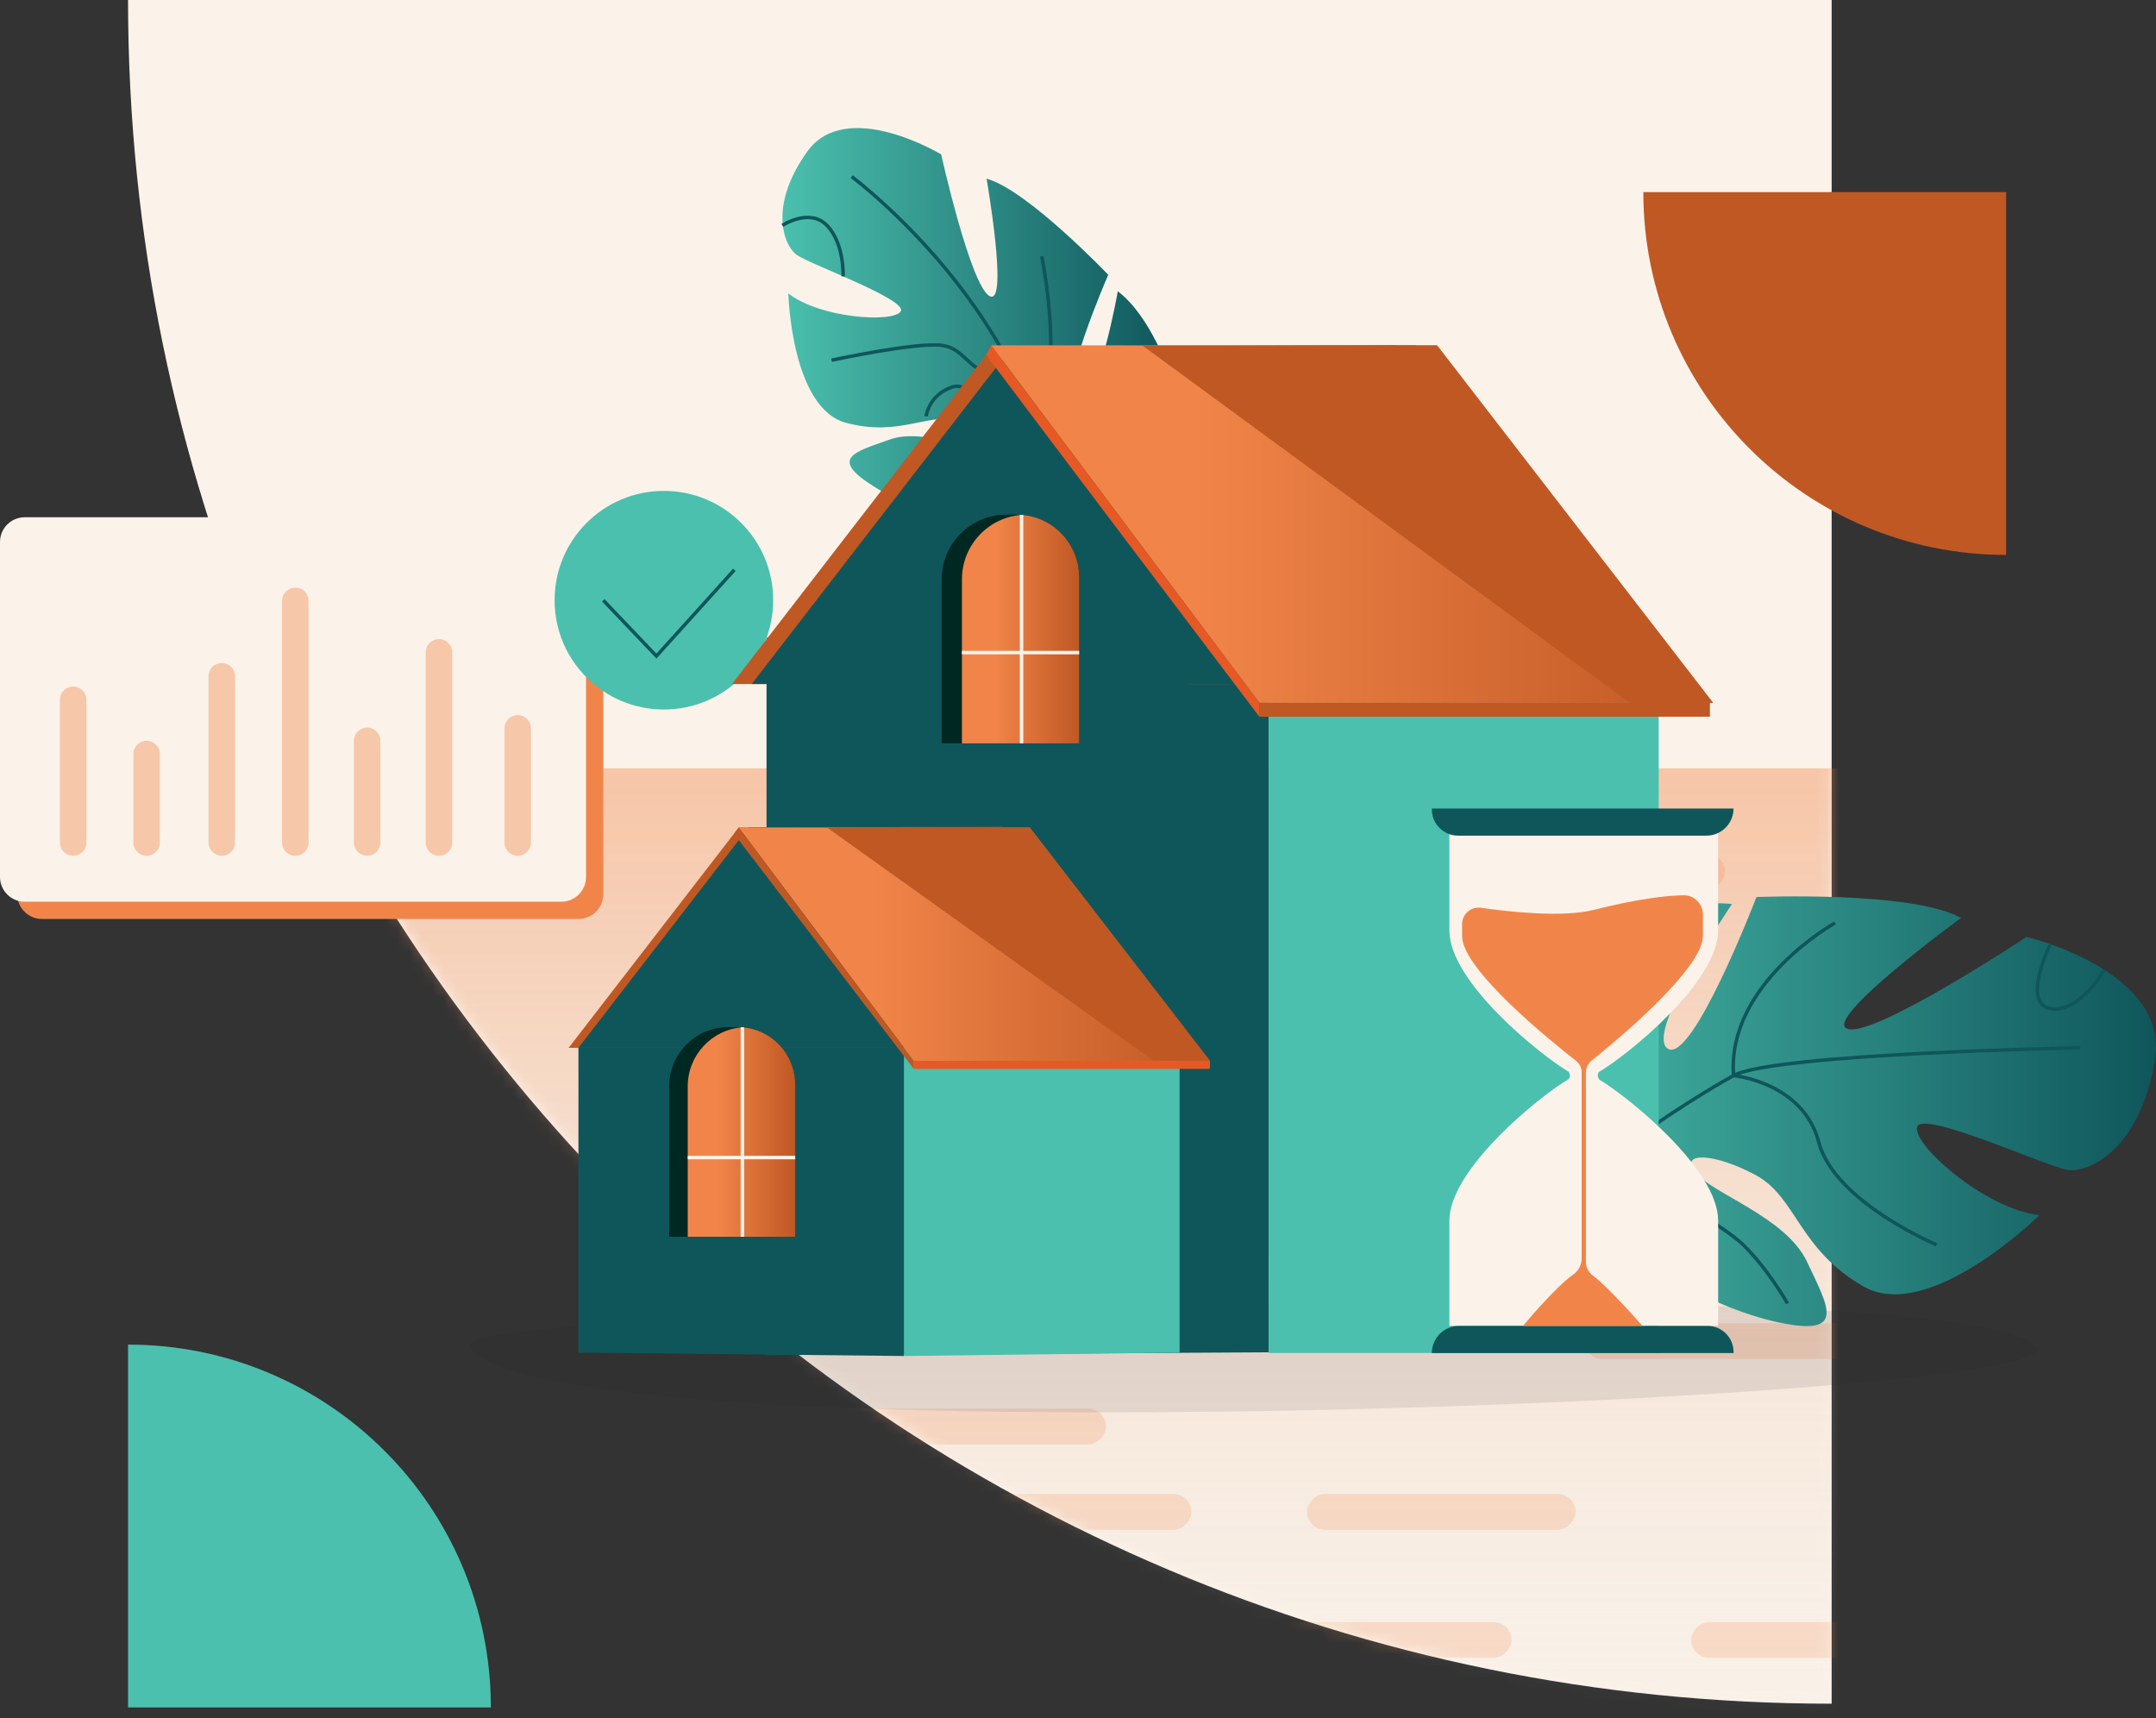
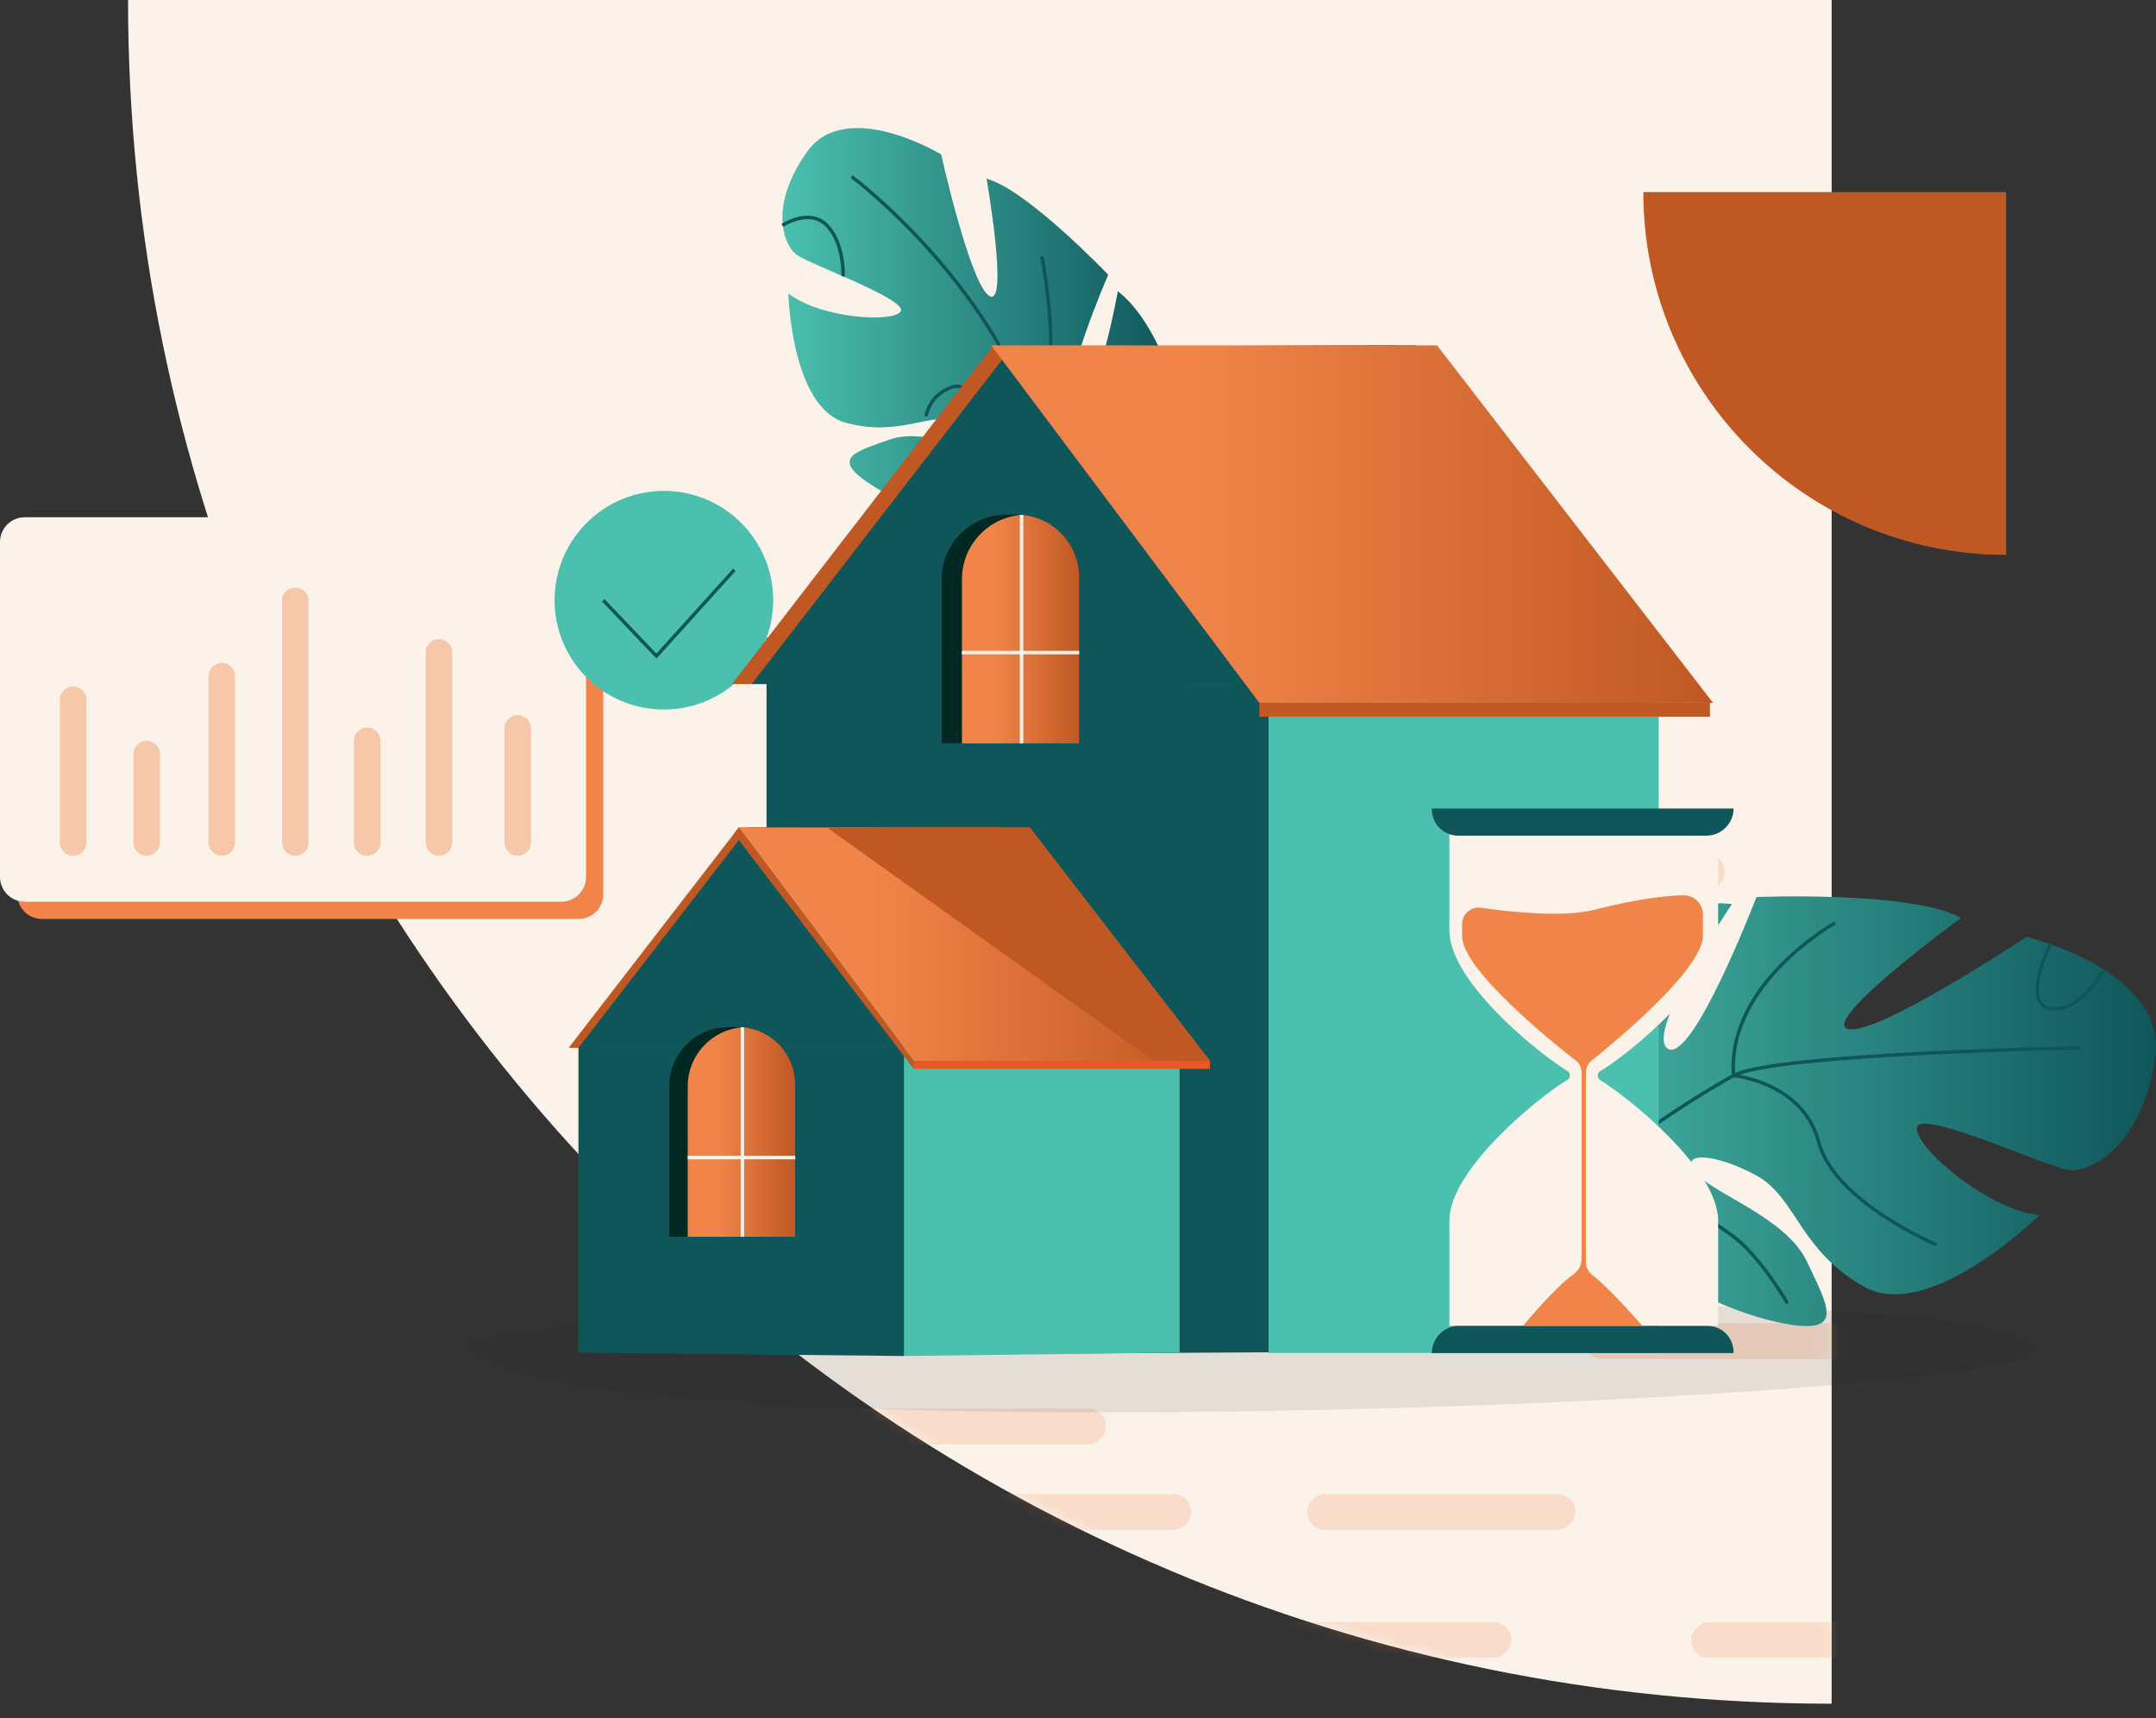
<svg xmlns="http://www.w3.org/2000/svg" width="187" height="149" viewBox="0 0 187 149" fill="none">
  <rect x="0" y="0" width="187" height="149" fill="#333333" stroke="none" />
  <path d="M11.106 0C11.106 81.606 77.261 147.761 158.867 147.761L158.867 0L11.106 0Z" fill="#FBF3EA" />
  <mask id="mask0_2204_39306" style="mask-type:alpha" maskUnits="userSpaceOnUse" x="11" y="0" width="148" height="148">
    <path d="M11.106 0C11.106 81.606 77.261 147.761 158.867 147.761L158.867 0L11.106 0Z" fill="#FBF3EA" />
  </mask>
  <g mask="url(#mask0_2204_39306)">
-     <rect width="181.405" height="92.554" transform="matrix(-1 0 0 1 173.676 66.639)" fill="url(#paint0_linear_2204_39306)" />
    <rect width="23.288" height="3.105" rx="1.553" transform="matrix(-1 0 0 1 149.612 74.043)" fill="#F18549" fill-opacity="0.2" />
    <rect width="23.288" height="3.105" rx="1.553" transform="matrix(-1 0 0 1 95.93 122.171)" fill="#F18549" fill-opacity="0.2" />
    <rect width="23.288" height="3.105" rx="1.553" transform="matrix(-1 0 0 1 160.718 114.767)" fill="#F18549" fill-opacity="0.2" />
    <rect width="23.288" height="3.105" rx="1.553" transform="matrix(-1 0 0 1 103.335 129.575)" fill="#F18549" fill-opacity="0.2" />
    <rect width="23.288" height="3.105" rx="1.553" transform="matrix(-1 0 0 1 136.654 129.575)" fill="#F18549" fill-opacity="0.2" />
    <rect width="23.288" height="3.105" rx="1.553" transform="matrix(-1 0 0 1 131.101 140.682)" fill="#F18549" fill-opacity="0.2" />
    <rect width="23.288" height="3.105" rx="1.553" transform="matrix(-1 0 0 1 169.974 140.682)" fill="#F18549" fill-opacity="0.2" />
  </g>
  <path d="M174.001 48.128C156.621 48.128 142.533 34.039 142.533 16.659L174.001 16.659L174.001 48.128Z" fill="#C05824" />
-   <path d="M11.106 116.618C28.486 116.618 42.575 130.706 42.575 148.086H11.106L11.106 116.618Z" fill="#4BC0AE" />
  <path d="M50.177 46.356H3.642C2.456 46.356 1.495 47.318 1.495 48.503V77.555C1.495 78.741 2.456 79.702 3.642 79.702H50.177C51.363 79.702 52.324 78.741 52.324 77.555V48.503C52.324 47.318 51.363 46.356 50.177 46.356Z" fill="#F18549" />
  <path d="M48.682 44.861H2.147C0.961 44.861 0 45.822 0 47.008V76.06C0 77.246 0.961 78.207 2.147 78.207H48.682C49.868 78.207 50.829 77.246 50.829 76.06V47.008C50.829 45.822 49.868 44.861 48.682 44.861Z" fill="#FBF3EA" />
  <g opacity="0.4">
    <path d="M39.222 73.073V56.576C39.222 55.94 38.707 55.425 38.072 55.425C37.437 55.425 36.922 55.94 36.922 56.576V73.073C36.922 73.709 37.437 74.224 38.072 74.224C38.707 74.224 39.222 73.709 39.222 73.073Z" fill="#F18549" />
    <path d="M46.054 73.073V63.17C46.054 62.535 45.539 62.019 44.904 62.019C44.269 62.019 43.754 62.535 43.754 63.17V73.073C43.754 73.709 44.269 74.224 44.904 74.224C45.539 74.224 46.054 73.709 46.054 73.073Z" fill="#F18549" />
    <path d="M32.993 73.072V64.25C32.993 63.614 32.478 63.099 31.843 63.099C31.208 63.099 30.693 63.614 30.693 64.25V73.072C30.693 73.707 31.208 74.223 31.843 74.223C32.478 74.223 32.993 73.707 32.993 73.072Z" fill="#F18549" />
    <path d="M26.762 73.072V52.113C26.762 51.477 26.247 50.962 25.611 50.962C24.976 50.962 24.461 51.477 24.461 52.113V73.072C24.461 73.708 24.976 74.223 25.611 74.223C26.247 74.223 26.762 73.708 26.762 73.072Z" fill="#F18549" />
    <path d="M20.386 73.07V58.652C20.386 58.016 19.871 57.501 19.235 57.501C18.6 57.501 18.085 58.016 18.085 58.652V73.07C18.085 73.706 18.6 74.221 19.235 74.221C19.871 74.221 20.386 73.706 20.386 73.07Z" fill="#F18549" />
    <path d="M13.868 73.072V65.399C13.868 64.763 13.354 64.248 12.719 64.248C12.083 64.248 11.568 64.763 11.568 65.399V73.072C11.568 73.708 12.083 74.223 12.719 74.223C13.354 74.223 13.868 73.708 13.868 73.072Z" fill="#F18549" />
    <path d="M7.497 73.072L7.497 60.69C7.497 60.054 6.983 59.539 6.347 59.539C5.712 59.539 5.197 60.054 5.197 60.69L5.197 73.072C5.197 73.708 5.712 74.224 6.347 74.224C6.983 74.224 7.497 73.708 7.497 73.072Z" fill="#F18549" />
  </g>
  <path d="M57.581 61.535C62.817 61.535 67.061 57.291 67.061 52.055C67.061 46.819 62.817 42.575 57.581 42.575C52.346 42.575 48.102 46.819 48.102 52.055C48.102 57.291 52.346 61.535 57.581 61.535Z" fill="#4BC0AE" />
  <path d="M52.323 52.062L56.935 56.901L63.693 49.42" stroke="#0F565B" stroke-width="0.3" stroke-miterlimit="10" />
  <path opacity="0.1" d="M40.747 116.749C39.442 114.281 92.214 113.182 105.641 113.182C119.067 113.182 171.407 111.993 176.565 116.749C181.724 121.506 46.096 126.859 40.747 116.749Z" fill="#212228" />
  <path d="M70.029 13.129C73.417 8.43 81.632 13.392 81.632 13.392C81.632 13.392 84.176 24.808 85.839 25.683C87.502 26.558 85.569 15.497 85.569 15.497C89.072 16.444 96.123 23.83 96.123 23.83C96.123 23.83 91.554 34.307 93.379 34.745C95.205 35.185 96.953 25.261 96.953 25.261C99.853 27.473 101.469 32.439 101.469 32.439C102.942 40.089 93.043 41.589 93.043 41.589C93.043 41.589 91.538 45.254 92.223 50.368C92.223 50.368 92.444 51.348 92.467 52.879L91.576 52.544C91.594 52.279 91.6 52.017 91.594 51.761C91.594 51.761 91.594 51.758 91.594 51.756V51.745C91.585 51.584 91.572 51.355 91.551 51.075C91.48 50.437 91.444 49.975 91.435 49.647C91.435 49.647 91.435 49.647 91.435 49.645C91.25 47.663 90.895 45.04 90.284 44.288C90.284 44.288 90.435 44.185 90.629 43.95C90.52 44.058 90.404 44.169 90.284 44.288C87.525 46.982 79.69 44.654 75.768 42.178C71.846 39.705 74.15 39.203 77.172 38.12C80.194 37.038 84.797 39.357 86.502 39.127C88.208 38.897 86.424 37.354 83.507 36.504C80.591 35.654 78.105 37.955 73.364 36.665C68.621 35.377 68.377 25.45 68.377 25.45C71.17 27.622 77.493 28.015 78.123 27.006C78.752 25.997 70.317 22.946 69.132 22.124C67.946 21.305 66.643 17.825 70.031 13.127L70.029 13.129Z" fill="url(#paint1_linear_2204_39306)" />
  <path d="M73.871 15.32C73.871 15.32 92.136 28.905 91.266 47.164" stroke="#0F565B" stroke-width="0.3" stroke-miterlimit="10" />
-   <path d="M72.127 31.242C72.127 31.242 79.417 29.664 81.676 29.952C83.935 30.24 83.665 32.401 88.52 33.575" stroke="#0F565B" stroke-width="0.3" stroke-miterlimit="10" />
  <path d="M90.357 22.223C90.357 22.223 92.574 33.083 89.536 36.105" stroke="#0F565B" stroke-width="0.3" stroke-miterlimit="10" />
  <path d="M78.866 41.624C78.866 41.624 85.951 44.993 90.955 41.624" stroke="#0F565B" stroke-width="0.3" stroke-miterlimit="10" />
  <path d="M99.065 29.916C99.065 29.916 99.453 38.173 90.359 38.771" stroke="#0F565B" stroke-width="0.3" stroke-miterlimit="10" />
  <path d="M67.859 19.55C67.859 19.55 70.203 17.992 71.725 19.55C73.248 21.108 73.129 23.97 73.129 23.97" stroke="#0F565B" stroke-width="0.3" stroke-miterlimit="10" />
  <path d="M80.324 36.104C80.324 36.104 80.56 34.236 82.583 33.573C84.605 32.91 84.737 36.928 84.737 36.928" stroke="#0F565B" stroke-width="0.3" stroke-miterlimit="10" />
  <path d="M186.914 91.888C188.144 84.154 175.767 81.263 175.767 81.263C175.767 81.263 162.651 89.948 160.267 89.239C157.883 88.529 170.09 79.614 170.09 79.614C165.912 77.248 152.347 77.799 152.347 77.799C152.347 77.799 146.798 92.248 144.668 90.96C142.541 89.674 150.222 78.41 150.222 78.41C145.418 77.837 139.235 81.138 139.235 81.138C130.662 87.176 138.557 97.915 138.557 97.915C138.557 97.915 136.528 102.882 131.077 107.196C131.077 107.196 129.95 107.94 128.487 109.404L129.642 109.915C129.876 109.641 130.115 109.382 130.36 109.138C130.36 109.136 130.363 109.134 130.365 109.134C130.369 109.129 130.371 109.127 130.376 109.123C130.537 108.975 130.764 108.766 131.046 108.513H131.048C131.713 107.962 132.182 107.545 132.499 107.237C132.499 107.237 132.499 107.237 132.501 107.234C134.537 105.487 137.334 103.274 138.617 103.116C138.617 103.116 138.57 102.875 138.61 102.466C138.613 102.674 138.615 102.891 138.617 103.116C138.675 108.317 148.226 113.404 154.235 114.685C160.244 115.964 158.55 113.317 156.729 109.431C154.907 105.545 148.403 103.48 147.017 101.658C145.63 99.837 148.755 100.013 152.293 101.924C155.831 103.835 156.006 108.395 161.671 111.594C167.336 114.79 176.892 105.391 176.892 105.391C172.229 104.879 165.919 99.328 166.276 97.761C166.633 96.194 177.425 101.143 179.307 101.458C181.191 101.772 185.682 99.62 186.914 91.886V91.888Z" fill="url(#paint2_linear_2204_39306)" />
  <path d="M180.434 90.874C180.434 90.874 153.838 91.376 150.36 93.283C146.883 95.189 135.097 102.486 129.644 109.917" stroke="#0F565B" stroke-width="0.3" stroke-miterlimit="10" />
  <path d="M159.161 80.046C159.161 80.046 149.757 85.287 150.36 93.283C150.36 93.283 156.384 93.854 157.746 99.051C159.108 104.247 167.963 107.957 167.963 107.957" stroke="#0F565B" stroke-width="0.3" stroke-miterlimit="10" />
  <path d="M145.992 80.046C145.992 80.046 135.646 85.827 141.474 98.995C143.501 103.573 149.023 105.857 151.188 107.957C153.353 110.057 155.039 113.049 155.039 113.049" stroke="#0F565B" stroke-width="0.3" stroke-miterlimit="10" />
  <path d="M110.036 55.319V117.283L66.485 117.531V55.319H110.036Z" fill="#0F565B" />
  <path d="M143.866 55.378H110.036V117.343H143.866V55.378Z" fill="#4BC0AE" />
  <path d="M121.105 29.95L106.835 59.327H103.111L68.975 54.593L66.357 59.327H63.486L86.087 30.057L121.105 29.95Z" fill="#C05824" />
  <path d="M122.815 29.95L108.547 59.327H65.196L87.797 30.057L122.815 29.95Z" fill="#0F565B" />
  <path d="M148.579 60.957H109.228L85.971 29.948L99.065 29.953L124.644 29.957L148.579 60.957Z" fill="url(#paint3_linear_2204_39306)" />
-   <path d="M148.579 60.957H141.369L99.066 29.952L124.644 29.957L148.579 60.957Z" fill="#C05824" />
  <path d="M138.685 92.967C138.645 93.022 138.478 93.29 138.694 93.592C138.708 93.609 138.717 93.625 138.723 93.638C141.299 95.185 149.023 101.444 149.023 105.855V114.993H125.712V105.851C125.712 101.411 133.54 95.054 136.058 93.589C136.139 93.475 136.165 93.368 136.165 93.275C136.165 93.087 136.058 92.955 136.058 92.955C133.534 91.46 125.71 85.147 125.71 80.707V71.569H149.02V80.712C149.02 85.145 141.217 91.489 138.685 92.967Z" fill="#FBF3EA" />
  <path d="M126.544 114.996H148.103C149.348 114.996 150.359 116.007 150.359 117.253V117.349H124.19C124.19 116.049 125.245 114.994 126.544 114.994V114.996Z" fill="#0F565B" />
  <path d="M146.002 77.647C144.589 77.669 142.161 77.924 138.23 78.915C135.54 79.593 130.9 79.082 128.447 78.732C127.585 78.609 126.815 79.276 126.815 80.145V81.198C126.815 84.1 134.623 90.388 136.69 92C137.002 92.243 137.185 92.618 137.185 93.015V109.154C137.185 109.705 136.913 110.219 136.462 110.533C134.837 111.669 132.101 114.995 132.101 114.995H142.451C142.451 114.995 139.677 111.786 138.118 110.594C137.764 110.321 137.554 109.902 137.554 109.453V93.009C137.554 92.614 137.732 92.241 138.04 91.993C140.065 90.373 147.703 84.062 147.703 81.163V79.319C147.703 78.384 146.938 77.631 146.005 77.645L146.002 77.647Z" fill="#F18549" />
  <path d="M124.19 70.12H150.359C150.359 71.419 149.304 72.475 148.004 72.475H126.46C125.207 72.475 124.19 71.457 124.19 70.205V70.12Z" fill="#0F565B" />
  <path d="M93.606 50.057V64.47H81.677V50.238C81.677 47.146 84.183 44.637 87.277 44.637H88.188C88.329 44.637 88.467 44.642 88.605 44.653C91.402 44.867 93.606 47.204 93.606 50.055V50.057Z" fill="#002822" />
  <path d="M93.605 50.058V64.471H83.435V50.238C83.435 47.292 85.712 44.877 88.602 44.654C91.399 44.868 93.602 47.205 93.602 50.055L93.605 50.058Z" fill="url(#paint4_linear_2204_39306)" />
  <path d="M86.933 71.698L77.618 90.875H49.324L64.076 71.77L86.933 71.698Z" fill="#C05824" />
  <path d="M87.778 71.698L78.466 90.875H50.171L64.924 71.77L87.778 71.698Z" fill="#0F565B" />
  <path d="M78.403 90.874V117.607L50.171 117.31V90.874H78.403Z" fill="#0F565B" />
  <path d="M102.312 90.874V117.31L78.404 117.607V90.874H102.312Z" fill="#4BC0AE" />
  <path d="M104.94 92.006H79.257L64.076 71.769H71.725L89.317 71.774L104.94 92.006Z" fill="url(#paint5_linear_2204_39306)" />
  <path d="M104.94 92.006H100.065L71.725 71.769L89.317 71.774L104.94 92.006Z" fill="#C05824" />
  <path d="M68.976 94.047V107.261H58.04V94.214C58.04 91.379 60.34 89.08 63.174 89.08H64.009C64.139 89.08 64.266 89.085 64.391 89.096C66.956 89.292 68.973 91.435 68.973 94.049L68.976 94.047Z" fill="#002822" />
  <path d="M68.975 94.046V107.261H59.651V94.214C59.651 91.513 61.739 89.299 64.388 89.096C66.953 89.292 68.971 91.435 68.971 94.049L68.975 94.046Z" fill="url(#paint6_linear_2204_39306)" />
  <path d="M104.94 92.006H79.257V92.704H104.94V92.006Z" fill="#E65924" />
  <path d="M79.257 92.707L63.658 72.31L64.076 71.769L79.257 92.006V92.707Z" fill="#C05824" />
  <path d="M148.311 60.957H109.228V62.16H148.311V60.957Z" fill="#C05824" />
-   <path d="M85.543 30.763C85.501 30.819 109.231 62.16 109.231 62.16V60.957L85.972 29.948L85.543 30.761V30.763Z" fill="#E65924" />
  <path d="M177.831 81.888C177.831 81.888 175.304 87.024 177.831 87.47C180.358 87.917 182.516 84.109 182.516 84.109" stroke="#0F565B" stroke-width="0.3" stroke-miterlimit="10" />
  <path d="M88.603 44.654V64.471" stroke="#FBF3EA" stroke-width="0.3" stroke-miterlimit="10" />
  <path d="M83.435 56.598H93.605" stroke="#FBF3EA" stroke-width="0.3" stroke-miterlimit="10" />
  <path d="M64.391 89.094V107.262" stroke="#FBF3EA" stroke-width="0.3" stroke-miterlimit="10" />
  <path d="M59.651 100.394H68.975" stroke="#FBF3EA" stroke-width="0.3" stroke-miterlimit="10" />
  <defs>
    <linearGradient id="paint0_linear_2204_39306" x1="90.703" y1="0" x2="90.703" y2="92.554" gradientUnits="userSpaceOnUse">
      <stop stop-color="#F18549" stop-opacity="0.42" />
      <stop offset="1" stop-color="#D9D9D9" stop-opacity="0" />
    </linearGradient>
    <linearGradient id="paint1_linear_2204_39306" x1="67.859" y1="31.993" x2="101.614" y2="31.993" gradientUnits="userSpaceOnUse">
      <stop stop-color="#4BC0AE" />
      <stop offset="1" stop-color="#0F565B" />
    </linearGradient>
    <linearGradient id="paint2_linear_2204_39306" x1="128.49" y1="96.379" x2="187.001" y2="96.379" gradientUnits="userSpaceOnUse">
      <stop stop-color="#4BC0AE" />
      <stop offset="1" stop-color="#0F565B" />
    </linearGradient>
    <linearGradient id="paint3_linear_2204_39306" x1="85.971" y1="45.453" x2="148.579" y2="45.453" gradientUnits="userSpaceOnUse">
      <stop offset="0.28" stop-color="#F18549" />
      <stop offset="1" stop-color="#C05824" />
    </linearGradient>
    <linearGradient id="paint4_linear_2204_39306" x1="83.435" y1="54.562" x2="93.605" y2="54.562" gradientUnits="userSpaceOnUse">
      <stop offset="0.28" stop-color="#F18549" />
      <stop offset="1" stop-color="#C05824" />
    </linearGradient>
    <linearGradient id="paint5_linear_2204_39306" x1="64.076" y1="81.888" x2="104.94" y2="81.888" gradientUnits="userSpaceOnUse">
      <stop offset="0.28" stop-color="#F18549" />
      <stop offset="1" stop-color="#C05824" />
    </linearGradient>
    <linearGradient id="paint6_linear_2204_39306" x1="59.651" y1="98.176" x2="68.975" y2="98.176" gradientUnits="userSpaceOnUse">
      <stop offset="0.28" stop-color="#F18549" />
      <stop offset="1" stop-color="#C05824" />
    </linearGradient>
  </defs>
</svg>